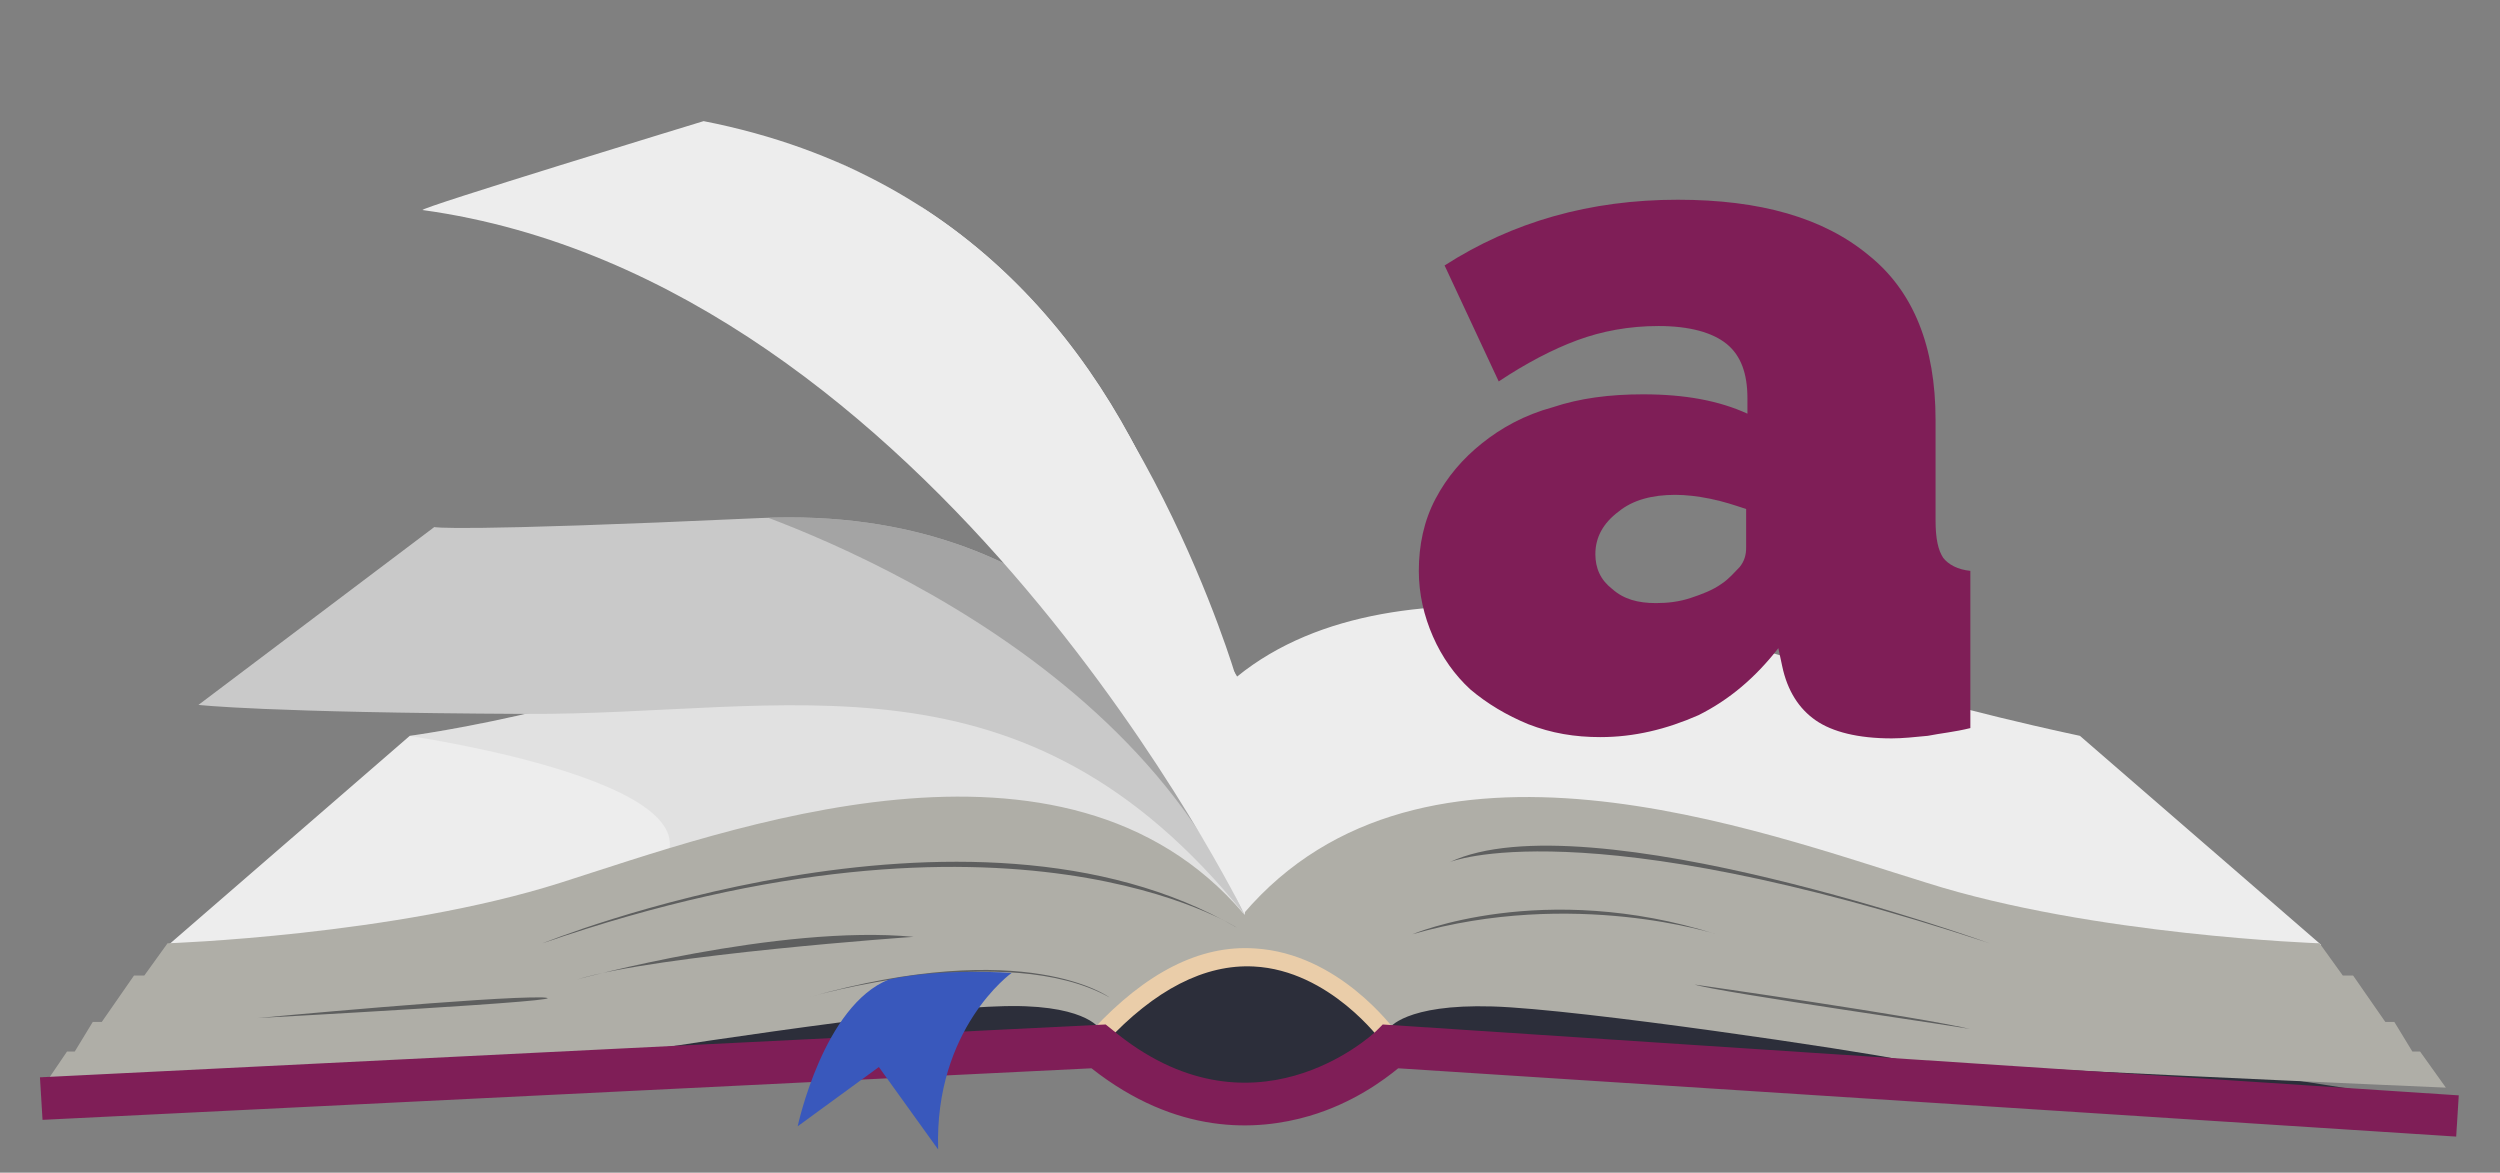
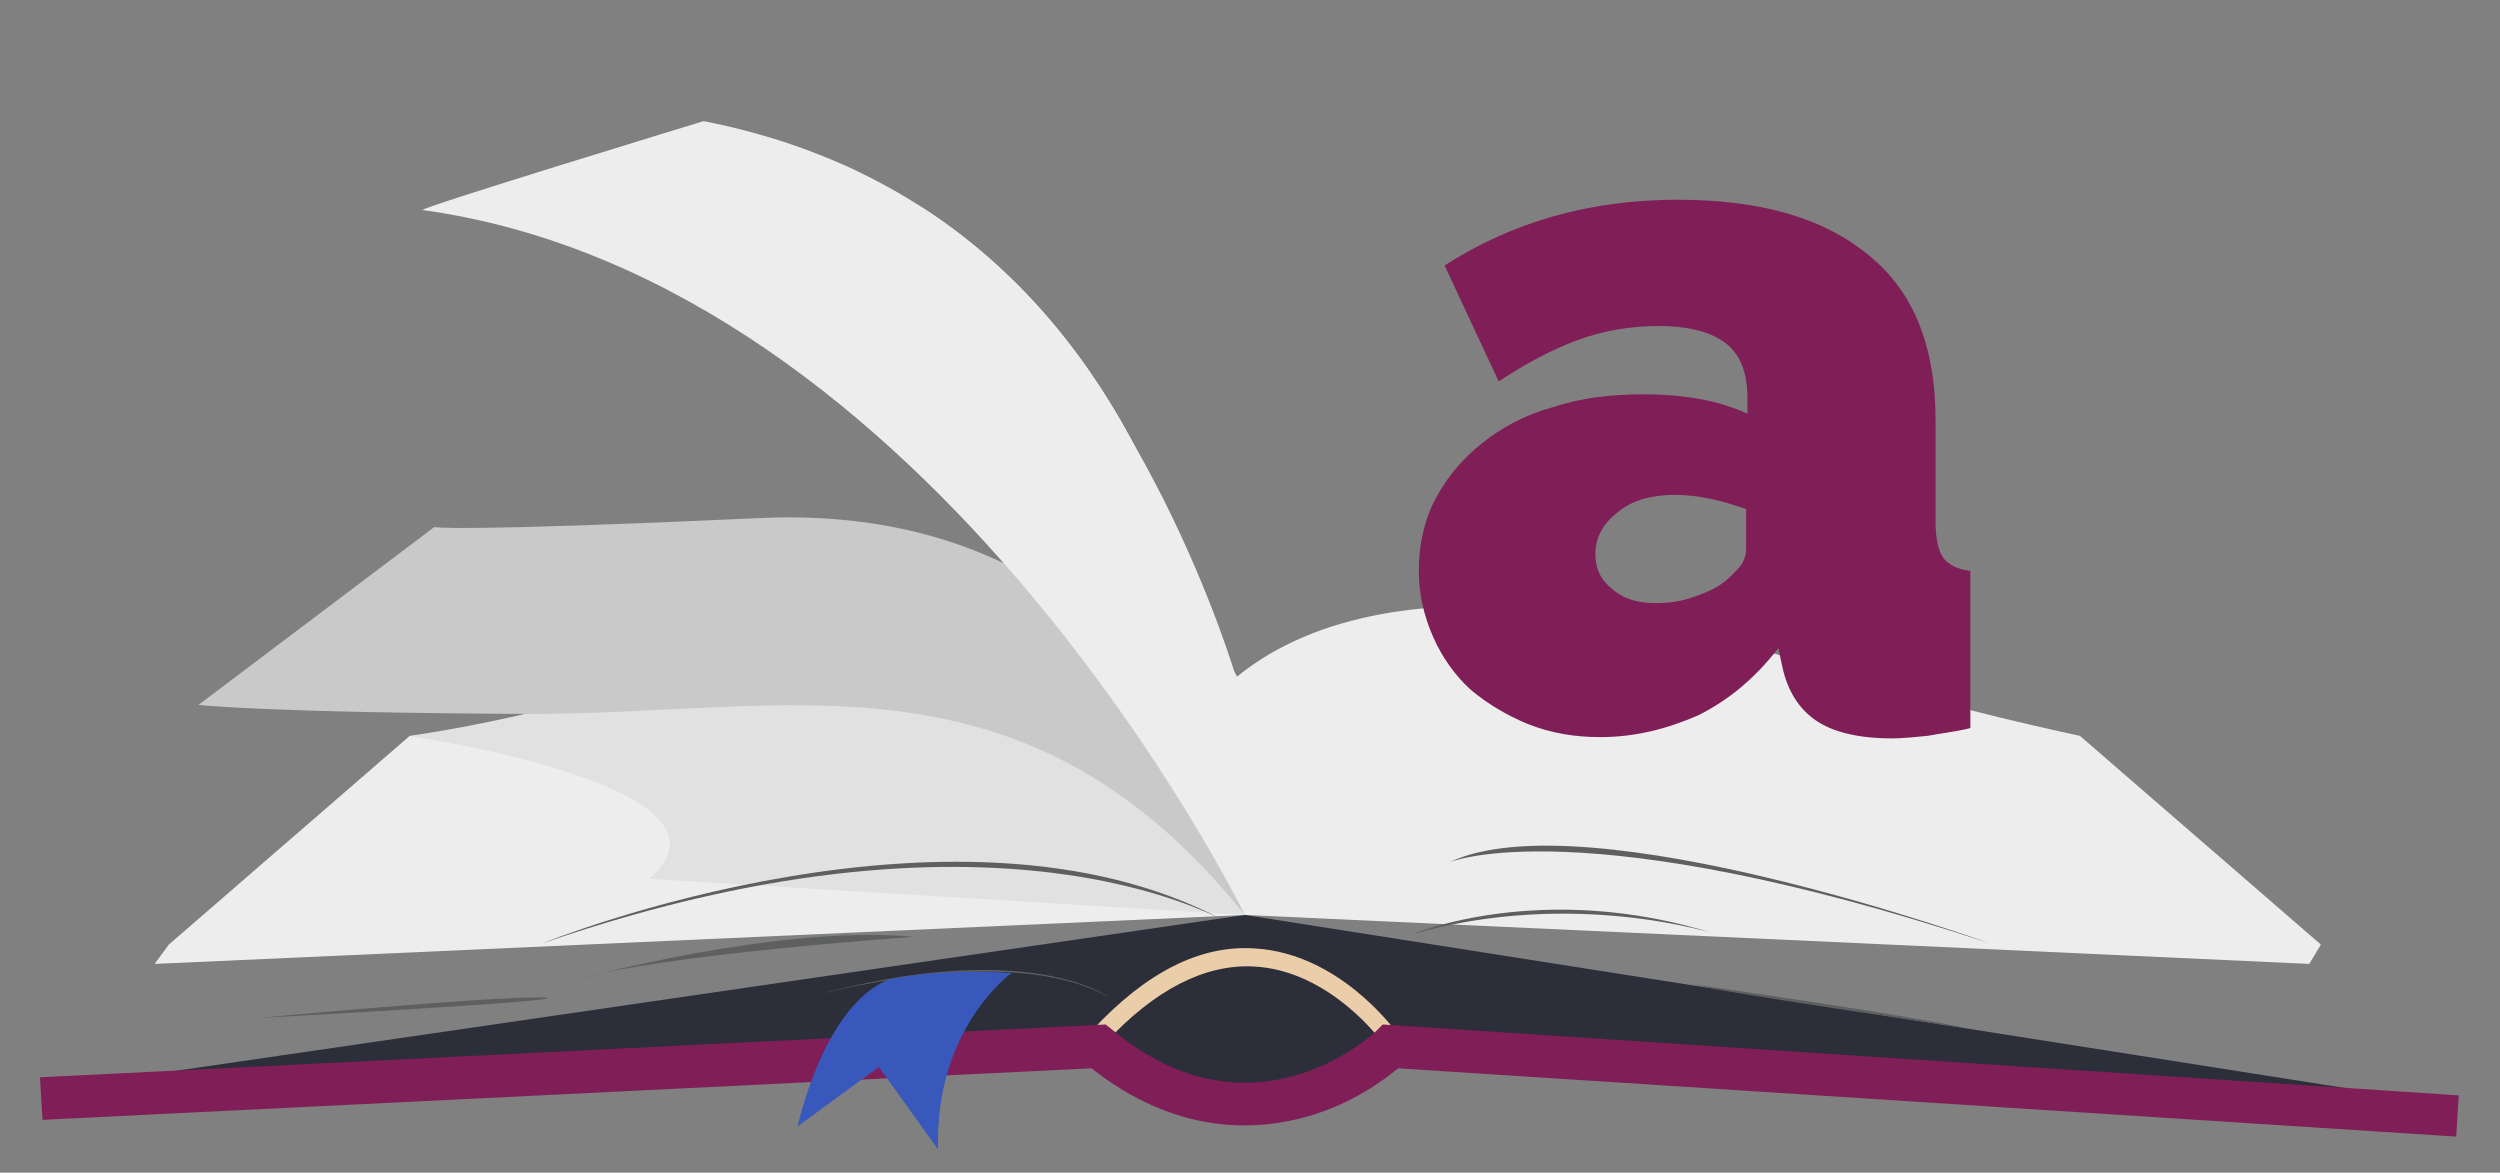
<svg xmlns="http://www.w3.org/2000/svg" xmlns:xlink="http://www.w3.org/1999/xlink" viewBox="0 0 194 91">
  <rect x="0" y="0" width="194" height="91" fill="#808080" stroke="none" />
  <path fill="#2C2E3A" d="M190.7 85.8L96.6 71 4.7 84.4l81.4-3.1s3.2 5.5 10.5 4.6c7.3-.9 11.4-5.5 11.4-5.5l82.7 5.4z" />
  <path fill="#EDEDED" d="M13.1 73.3l18.7-16.2s18-2.4 30.5-9.4c12.6-7 30.3-1.3 33.7 4.8 12.7-10.3 36.5-3.5 45.9-.5 9.4 3 19.5 5.1 19.5 5.1l18.7 16.2-.9 1.5L96.6 71 12 74.8l1.1-1.5z" />
  <defs>
    <path id="a" d="M13.1 73.3l18.7-16.2s18-2.4 30.5-9.4c12.6-7 30.3-1.3 33.7 4.8 12.7-10.3 36.5-3.5 45.9-.5 9.4 3 19.5 5.1 19.5 5.1l18.7 16.2-.9 1.5L96.6 71 12 74.8l1.1-1.5z" />
  </defs>
  <clipPath id="b">
    <use xlink:href="#a" overflow="visible" />
  </clipPath>
  <path opacity=".12" clip-path="url(#b)" fill="#8D8C8C" d="M96.6 71s-7-19.8-22.2-20.4c-15.2-.6-42.7 6.5-42.7 6.5s27 3.9 18.7 11.1L96.6 71z" />
-   <path fill="#AFAEA7" d="M5.2 81.6h.6l1.4-2.3h.7l2.5-3.6h.8l1.8-2.5s17.6-.6 30.5-4.7c12.9-4.1 39.1-13.9 53 2.4 13.9-16.3 40-6.4 53-2.4 12.9 4.1 30.5 4.7 30.5 4.7l1.8 2.5h.8l2.5 3.6h.7l1.4 2.3h.6l2 2.8s-39.7-1.7-42.5-2.2c-2.8-.6-24.7-3.9-31.5-4.1-6.8-.2-8 1.7-8 1.7l-11.2-5.5-11.3 5.5s-1.2-2-8-1.7c-6.8.2-28.8 3.6-31.5 4.1-2.8.6-42.5 2.2-42.5 2.2l1.9-2.8z" />
  <path fill="#C9C9C9" d="M91.3 55.9S83 39.1 59 40.2c-24 1.1-25.3.7-25.3.7L15.4 54.7s5.1.6 25.4.7c20.3.1 38.6-5.8 55.8 15.6l-5.3-15.1z" />
  <defs>
    <path id="c" d="M91.3 55.9S83 39.1 59 40.2c-24 1.1-24.2-1.9-24.2-1.9L12 47.7s8.5 7.5 28.9 7.7c20.3.1 38.6-5.8 55.8 15.6l-5.4-15.1z" />
  </defs>
  <clipPath id="d">
    <use xlink:href="#c" overflow="visible" />
  </clipPath>
-   <path opacity=".6" clip-path="url(#d)" fill="#8D8C8C" d="M78.4 41.8l-22.8-3s30.9 8.9 40.9 32.1c.1.1-11.8-27.4-18.1-29.1z" />
  <path fill="#EDEDED" d="M32.8 16.3c-.5-.1 21.8-6.9 21.8-6.9C98 17.9 96.6 71 96.6 71s-24-49.2-63.8-54.7z" />
  <defs>
    <path id="e" d="M32.8 16.3c-.5-.1 21.8-6.9 21.8-6.9C98 17.9 96.6 71 96.6 71s-24-49.2-63.8-54.7z" />
  </defs>
  <clipPath id="f">
    <use xlink:href="#e" overflow="visible" />
  </clipPath>
  <path clip-path="url(#f)" fill="#EDEDED" d="M91.2 22.1s5.4 46.4 5.4 48.9c0 0-6.2-46.9-29.4-57.4-20.3-9.1 24 8.5 24 8.5z" />
  <path fill="#5E5F5F" d="M42.1 73.2S75.1 59.8 96 72c0 0-17.4-11.4-53.9 1.2z" />
  <path fill="#5E5F5F" d="M44.8 76s15.7-4.3 26.1-3.3c-.1 0-19.9 1.4-26.1 3.3zM20 79s18.1-1.7 22.1-1.6C46 77.6 20 79 20 79zm42.7-1.6s15.4-4.5 23.4 0c0 0-6.4-4.8-23.4 0zm91.7-4.2s-31.3-11.3-41.9-6.3c0 0 10.1-4.2 41.9 6.3zm-44.8-.7s10.1-4.3 23.6 0c0 0-11.1-3.6-23.6 0zm21.9 3.9s17.5 2.5 21.6 3.5c0-.1-19.8-2.9-21.6-3.5z" />
  <path fill="#2C2E3A" d="M107.9 80.4s-4.2-5.9-11.3-6.1c-7.2-.2-11.3 7.1-11.3 7.1l22.6-1z" />
  <path fill="#EACDA9" d="M85.8 80.9c3.8-4.1 7.7-6.1 11.5-5.9 5.9.3 9.9 5.8 9.9 5.8l1.1-.8c-.2-.2-4.4-6-10.9-6.4-4.3-.3-8.5 1.9-12.6 6.3l1 1z" />
  <path fill="#7F1E57" d="M190.6 88.2l.2-3.2-83.5-5.5-.5.5c-.4.4-9.7 8.9-20.5-.1l-.5-.4-82.7 4.1.2 3.3 81.4-4c6.6 5.2 12.8 4.9 16.9 3.7 3.4-1 5.8-2.8 6.9-3.7l82.1 5.3z" />
  <path fill="#EDEDED" d="M96.6 70.8l-.7-18.3S88.6 27.6 72.8 17c0 0 15.2 17 18.3 26.9 3.2 9.9 5.5 26.9 5.5 26.9z" />
  <path fill="#3958BC" d="M69 76c4.2-.9 9.5-.5 9.5-.5s-6 4.3-5.7 13.7l-4.6-6.4-6.3 4.6S63.9 78 69 76z" />
  <path fill="none" d="M93.7 1.8h75.7v75.7H93.7z" />
  <path fill="#7F1E57" d="M124.2 57.2c-2 0-3.8-.3-5.6-1-1.7-.7-3.2-1.6-4.5-2.7-1.2-1.1-2.2-2.5-2.9-4.1-.7-1.6-1.1-3.3-1.1-5.1 0-2 .4-3.9 1.3-5.6.9-1.7 2.1-3.1 3.6-4.3 1.5-1.2 3.3-2.2 5.5-2.8 2.1-.7 4.4-1 7-1 3.3 0 5.9.5 8.1 1.5v-1.2c0-1.9-.5-3.3-1.6-4.2-1.1-.9-2.9-1.4-5.3-1.4-2.3 0-4.4.4-6.3 1.1-1.9.7-4 1.8-6.1 3.2l-4.2-9c5.3-3.4 11.3-5.1 18.1-5.1 6.4 0 11.3 1.4 14.8 4.3 3.5 2.8 5.2 7.1 5.2 12.8v7.8c0 1.4.2 2.3.6 2.9.4.5 1.1.9 2.1 1v12.2c-1.2.3-2.3.4-3.3.6-1 .1-2 .2-2.8.2-2.6 0-4.6-.5-5.9-1.4-1.3-.9-2.2-2.3-2.6-4.2l-.3-1.4c-1.8 2.3-3.8 4-6.2 5.2-2.5 1.1-5 1.7-7.6 1.7zm4.3-10.4c.9 0 1.8-.1 2.7-.4.9-.3 1.7-.6 2.4-1.1.6-.4 1-.9 1.4-1.3.4-.5.5-1 .5-1.5v-3c-.9-.3-1.8-.6-2.8-.8-1-.2-1.9-.3-2.7-.3-1.8 0-3.3.4-4.4 1.3-1.2.9-1.8 2-1.8 3.3 0 1.1.4 2 1.3 2.7.9.8 2 1.1 3.4 1.1z" />
</svg>